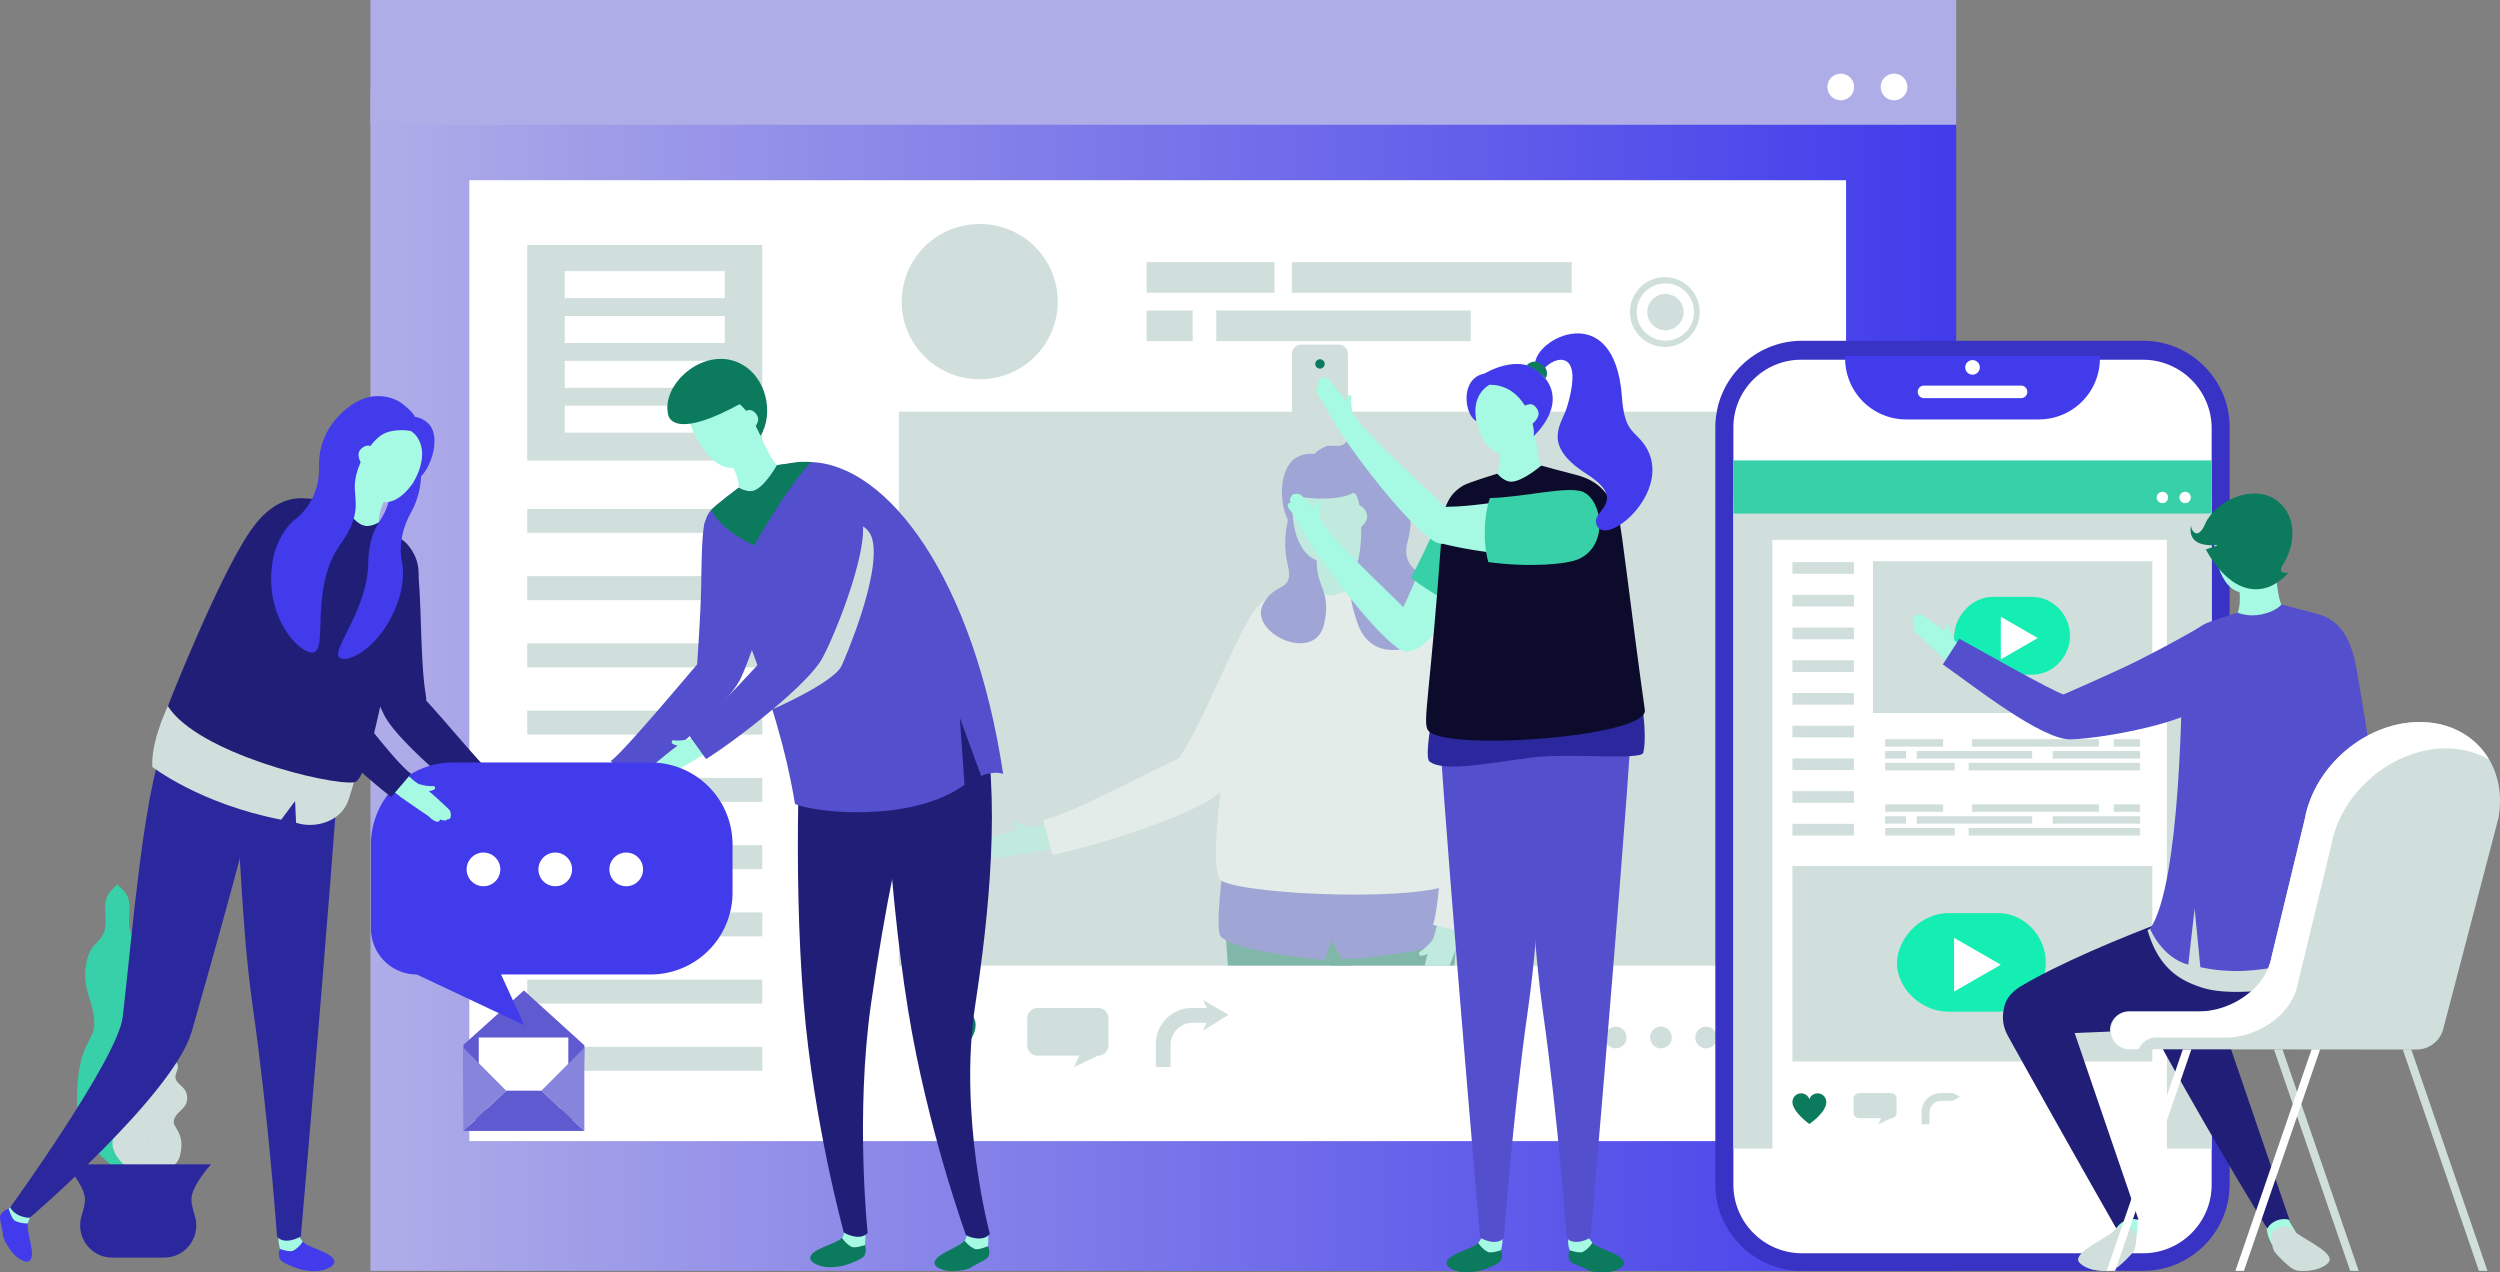
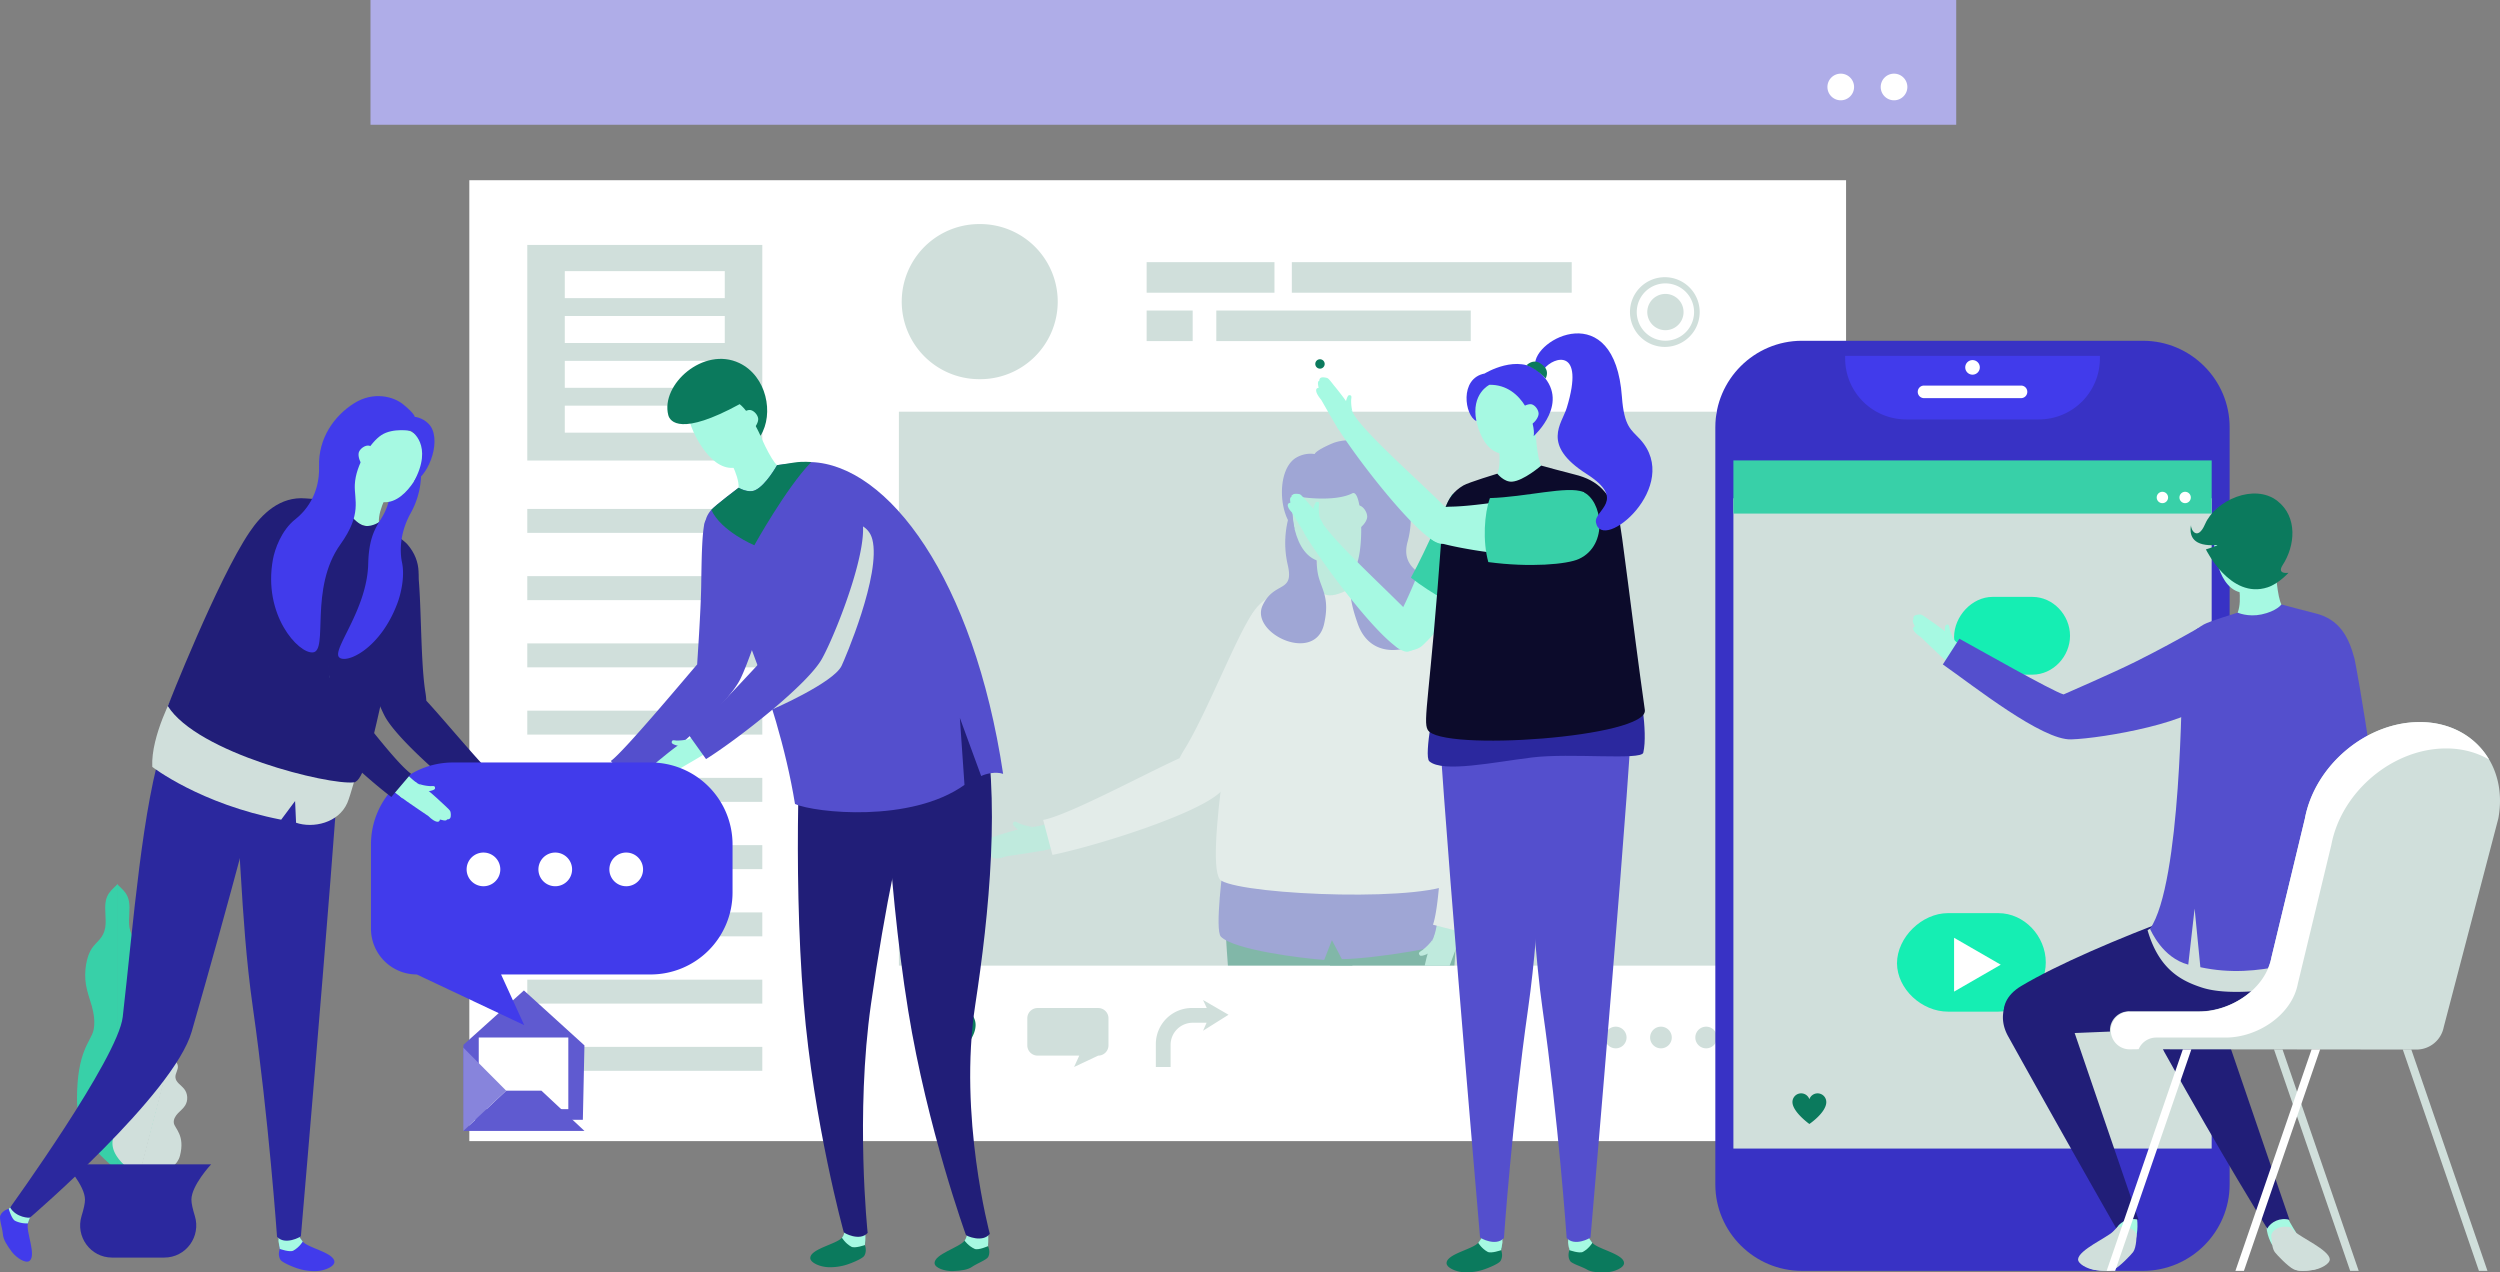
<svg xmlns="http://www.w3.org/2000/svg" xmlns:xlink="http://www.w3.org/1999/xlink" viewBox="0 0 250.422 127.452">
  <rect x="0" y="0" width="250.422" height="127.452" fill="#808080" stroke="none" />
  <g fill="#38d0a8">
    <path d="M10.603 90.221c-.178.84.083 1.838-.065 2.701-.184 1.08-.87 1.39-1.334 2.071-.55.807-.802 2.32-.6 3.609.124.797.396 1.468.6 2.2.202.733.336 1.63.163 2.392-.26 1.148-1.655 2.04-1.655 6.905 0 4.44 3.17 6.168 4.07 7.255V88.558l-.407.395c-.308.298-.64.646-.772 1.268z" />
    <path d="M14.306 100.802c.203-.732.475-1.403.6-2.2.201-1.29-.05-2.802-.6-3.609-.465-.681-1.15-.99-1.335-2.07-.147-.864.113-1.861-.065-2.702-.131-.622-.463-.97-.771-1.268l-.407-.395v28.796c.9-1.087 4.07-2.814 4.07-7.255 0-4.866-1.395-5.757-1.656-6.905-.172-.761-.039-1.659.164-2.392z" />
  </g>
  <g fill="#d0dfdb">
    <path d="M15.907 106.268c-.24.315-.134.792-.35 1.124-.272.416-.874.399-1.333.586a1.474 1.474 0 00-.894 1.392c.016.363.168.704.255 1.057.088.353.1.76-.126 1.044-.342.428-1.595.503-2.13 2.554-.487 1.872 1.95 3.284 2.574 3.936l3.162-12.14-.38.078c-.288.06-.6.135-.778.369z" />
    <path d="M17.571 107.917c-.027-.396.298-.76.243-1.152-.04-.291-.277-.51-.5-.702l-.293-.254-3.162 12.141c.864-.264 3.68-.31 4.167-2.181.534-2.051-.523-2.728-.612-3.268-.06-.359.15-.708.398-.973.248-.265.547-.49.738-.799.308-.5.266-1.192-.1-1.65-.31-.389-.845-.666-.879-1.162z" />
  </g>
  <path d="M6.537 116.627s1.976 2.118 1.976 3.543c0 .381-.136.964-.338 1.614-.643 2.076.884 4.186 3.056 4.186h5.224c2.173 0 3.7-2.11 3.057-4.186-.202-.65-.339-1.233-.339-1.614 0-1.425 1.976-3.543 1.976-3.543H6.537z" fill="#2b289e" />
  <linearGradient id="a" gradientUnits="userSpaceOnUse" x1="37.112" y1="-16323.663" x2="195.95" y2="-16323.663" gradientTransform="matrix(1 0 0 -1 0 -16255.5)">
    <stop offset="0" stop-color="#afade8" />
    <stop offset="1" stop-color="#413beb" />
  </linearGradient>
-   <path fill="url(#a)" d="M37.112 9.025h158.839v118.276H37.112z" />
  <path fill="#afade8" d="M37.112 0h158.839v12.496H37.112z" />
  <path fill="#fff" d="M47.012 18.052h137.906v96.252H47.012z" />
  <g fill="#d0dfdb">
    <path d="M114.857 26.26h12.805v3.061h-12.805zM129.4 26.26h28.037v3.061H129.4zM114.857 31.105h4.612v3.061h-4.612zM121.836 31.105h25.488v3.061h-25.488z" />
  </g>
  <path fill="#d0dfdb" d="M52.816 50.977h23.543v2.4H52.816zM52.816 24.535h23.543v21.593H52.816zM52.816 57.713h23.543v2.4H52.816zM52.816 64.449h23.543v2.4H52.816zM52.816 71.185h23.543v2.4H52.816zM52.816 77.921h23.543v2.4H52.816zM52.816 84.657h23.543v2.4H52.816zM52.816 91.393h23.543v2.4H52.816zM52.816 98.129h23.543v2.4H52.816zM52.816 104.864h23.543v2.4H52.816zM110.005 100.973h-6.071c-.569 0-1.03.46-1.03 1.03v2.707c0 .568.461 1.03 1.03 1.03h4.175l-.52 1.14 2.416-1.14a1.03 1.03 0 001.03-1.03v-2.707c0-.57-.461-1.03-1.03-1.03z" />
  <path d="M189.723 7.379a1.334 1.334 0 100 2.668 1.334 1.334 0 000-2.668zM184.386 7.379a1.334 1.334 0 100 2.668 1.334 1.334 0 000-2.668zM56.575 27.162H72.6v2.702H56.575zM56.575 31.653H72.6v2.702H56.575zM56.575 36.145H72.6v2.701H56.575zM56.575 40.637H72.6v2.702H56.575z" fill="#fff" />
  <path d="M98.094 22.445a7.768 7.768 0 100 15.537 7.769 7.769 0 100-15.537z" fill="#d0dfdb" />
  <g fill="#d0dfdb">
    <path d="M166.823 29.442a1.816 1.816 0 100 3.633 1.816 1.816 0 000-3.633z" />
    <path d="M166.823 27.767a3.492 3.492 0 100 6.983 3.492 3.492 0 000-6.983zm0 6.362a2.87 2.87 0 110-5.742 2.87 2.87 0 010 5.742z" />
  </g>
  <path fill="#d0dfdb" d="M90.042 41.24h81.853v55.486H90.042z" />
  <g opacity=".4">
    <defs>
      <path id="b" transform="rotate(90 130.968 68.983)" opacity=".4" d="M103.225 28.057h55.486v81.853h-55.486z" />
    </defs>
    <clipPath id="c">
      <use xlink:href="#b" overflow="visible" />
    </clipPath>
    <g clip-path="url(#c)">
      <path d="M101.46 82.489c-.093.216.747.814.98.834.573-.12.5-.455 1.054-.49-.486-.04-.99-.186-1.443-.372-.243-.119-.475-.319-.59.028z" fill="#a6f9e2" />
      <path d="M102.202 83.04c-.68.136-2.161.612-2.265.646-.296.114-1.074.302-1.271.455-.126.098-.358.506-.355.702.004.26.28.345.28.345-.062.332.789.325.756.402-.136.32.26.601 1.41.2.07-.023 3.092-.447 4.047-.662-.085-.598-.859-2.331-.89-2.333a12.3 12.3 0 00-1.712.244zM126.032 61.545c-1.64 2.18-4.933 10.347-7.257 13.955-2.85 4.425 1.254 4.833 2.55 3.772 3.413-2.795 11.446-12.086 10.18-14.005-.548-.832-5.175-4.117-5.473-3.722z" fill="#a6f9e2" />
      <path d="M119.903 76.003c-.21 0-.402.03-.554.081-2.798.939-12.546 6.21-15.616 6.725.373.942.62 1.751.687 2.392 5.033-.946 17.296-4.717 17.499-6.753.187-1.865-1.09-2.445-2.016-2.445z" fill="#a6f9e2" />
      <path d="M126.1 61.057a.7.7 0 00-.563.28c-.819 1.12-2 3.695-3.252 6.42-1.258 2.739-2.558 5.571-3.646 7.314a9.355 9.355 0 00-.488.88c-1.128.512-2.623 1.253-4.2 2.034-3.444 1.708-7.73 3.831-9.46 4.147l.93 3.502c4.303-.874 14.151-3.96 16.692-6.178 2.668-2.264 11.506-12.036 9.792-14.554-.575-.843-4.793-3.86-5.804-3.845z" fill="#fff" />
      <path d="M135.512 114.55c-.12 1.655 3.12 38.383 3.12 38.383.024.072 1.424.215 2.307-.509 0 0 2.01-35.992 2.073-36.71-.593.585-6.553-.435-7.5-1.165z" fill="#a6f9e2" />
      <path d="M141.435 152.372c-.336-.4-.749-1.018-.749-1.018l-1.925 1.07s-.156.212-.056.82c0 0-.277.684.075 1.274.201.34 1.401.669 2.032 1.041.506.298 1.335.352 2.28.314.946-.038 2.105-.533 2.105-1.084 0-1.092-3.112-1.648-3.762-2.417z" fill="#544fcd" />
      <path d="M138.563 152.223s.042.413.142 1.021c0 0 1.2.427 1.612.2.729-.401 1.118-1.072 1.118-1.072-.488-.615-.687-1.133-.687-1.133l-2.185.984z" fill="#a6f9e2" />
      <path d="M133.219 89.507v12.099c.903.712.661 11.54 2.29 22.955 1.888 13.225 2.87 27.24 2.87 27.24.942 1.038 2.813.02 2.838-.082 0 0 5.247-60.8 4.903-63.268-1.537.674-8.266 1.36-12.901 1.056z" fill="#0b7a5d" />
      <path d="M125.673 115.714c.063.718 2.073 36.71 2.073 36.71.883.724 2.284.58 2.308.51 0 0 3.24-36.73 3.12-38.385-.948.73-6.907 1.75-7.5 1.165z" fill="#a6f9e2" />
      <path d="M129.924 152.424l-1.925-1.07s-.412.619-.75 1.018c-.648.769-3.76 1.325-3.76 2.417 0 .551 1.159 1.046 2.104 1.084a6.488 6.488 0 002.28-.314c.557-.182 1.831-.701 2.033-1.04.352-.591.074-1.275.074-1.275.1-.608-.056-.82-.056-.82z" fill="#544fcd" />
      <path d="M127.25 152.372s.39.67 1.118 1.072c.412.227 1.612-.2 1.612-.2.1-.608.143-1.021.143-1.021l-2.186-.984s-.198.518-.687 1.133z" fill="#a6f9e2" />
      <path d="M122.565 88.451c-.344 2.467 4.903 63.268 4.903 63.268.026.102 1.897 1.12 2.838.083 0 0 .982-14.016 2.87-27.24 1.63-11.417 1.387-22.244 2.29-22.956v-12.1c-4.635.305-11.364-.381-12.9-1.055z" fill="#0b7a5d" />
      <path d="M122.549 86.535s-.9 6.626-.25 7.291c1.303 1.33 8.215 2.185 10.346 2.327l.771-1.985.997 1.905c2.96 0 11.374-1.303 11.597-2.12.251-.926.126-7.418.126-7.418H122.55z" fill="#544fcd" />
      <path d="M136.589 52.397c-.34.214-3.808 1.823-4.75 1.61-.01.265.429 3.102-.296 4.558.165 1.416 4.032 1.705 5.27-.582-.396-.707-.505-4.313-.224-5.586z" fill="#a6f9e2" />
      <path d="M140.66 59.31c-.971-.308-3.848-1.327-3.848-1.327s-2.21 1.655-3.593 1.655c-.95 0-1.676-1.073-1.676-1.073s-3.469.786-4.112 1.1c-2.493 1.215-2.67 3.563-2.983 5.492-.329 1.963-4.029 21.974-2.11 23.063 2.617 1.486 21.182 2.193 23.592 0 3.188-2.901-1.603-22.077-1.61-23.047-.015-2.594-.745-4.936-3.66-5.862z" fill="#fff" />
      <path d="M142.489 95.168c-.223.153-.51.257-.265.528.142.187 1.075-.251 1.207-.445.176-.558-.152-.659.089-1.16-.273.405-.647.773-1.031 1.077z" fill="#a6f9e2" />
      <path d="M143.693 93.708c-.24.5-.45 1.052-.626 1.611-.214.66-.525 2.185-.547 2.292-.045.313-.262 1.084-.225 1.33.023.159.265.56.438.654.229.124.437-.075.437-.075.26.217.67-.528.722-.462.211.274.65.068.866-1.131.013-.073 1.124-2.915 1.405-3.853-.563-.219-2.454-.393-2.47-.366zM141.933 61.066c-.994.071-6.125 2.495-5.926 2.948 1.096 2.499 6.602 9.37 8.608 13.164 2.461 4.654 4.829 1.275 4.539-.375-.765-4.344-4.928-15.9-7.22-15.737z" fill="#a6f9e2" />
      <path d="M148.726 75.882c-1.535-1.077-2.665-.248-3.119.56-.103.182-.17.364-.201.522-.553 2.899-.733 13.98-1.79 16.908 1.004.137 1.83.318 2.423.573 1.64-4.85 4.362-17.389 2.687-18.563z" fill="#a6f9e2" />
      <path d="M141.952 60.287c-1.016.088-5.713 2.288-6.196 3.176a.698.698 0 00-.032.628c.576 1.263 7.607 10.941 8.593 12.743.17.311.345.593.529.856-.108 1.235-.195 2.9-.286 4.66-.2 3.837-.448 8.615-1.02 10.278l3.508.904c1.346-4.18 3.481-14.276 2.794-17.577-.666-3.436-4.855-15.928-7.89-15.668z" fill="#fff" />
      <path d="M132.506 52.496c-.03-.046-2.375-2.601-3.221-1.322a9.737 9.737 0 00-.293 5.413c.667 2.857-1.34 1.578-2.511 4.045-1.321 2.784 5.23 5.906 6.148 1.887.639-2.796-.359-3.563-.634-5.137-.283-1.619.05-3.62.511-4.886z" fill="#544fcd" />
      <path d="M133.164 47.192c-1.744-.247-3.21.359-3.718 1.986-.182.583-.314 5.952 2.483 6.97 1.183.43 3.652-1.467 3.85-2.867 0 0 .49-1.954.492-1.973.247-1.858-1.234-3.852-3.107-4.116z" fill="#a6f9e2" />
      <path d="M140.992 54.286a9.009 9.009 0 00-1.937-8.376c-1.827-2.035-4.298-2.057-5.646-1.475-1.688.728-1.719 1.048-1.719 1.048s-.865-.19-1.804.333c-2.03 1.13-1.837 5.745-.213 7.158-.27-1.193-.285-3.4-.285-3.4.602.265 4.318.743 6.067-.158.87-.448 1.174 4.215.613 6.561-.429 1.792-1.56 2.307-.06 6.515 2.156 6.046 11.445.24 8.614-3.559-.783-1.05-4.514-1.444-3.63-4.647z" fill="#544fcd" />
      <path d="M136.034 50.61a1.61 1.61 0 00-.802.214c.133.65.487 1.695.662 2.211.46-.11 1.04-.793 1.056-1.254.015-.487-.428-1.155-.916-1.17z" fill="#a6f9e2" />
    </g>
  </g>
  <path d="M96.073 101.02c-.723 0-1.33.468-1.554 1.114a1.647 1.647 0 00-3.205.538c0 1.861 3.205 4.16 3.205 4.16s3.205-2.17 3.205-4.16c0-.912-.74-1.652-1.651-1.652z" fill="#0b7a5d" />
  <path d="M120.88 100.97h-1.487a3.614 3.614 0 00-3.614 3.613v2.3h1.479v-2.218c0-1.225.992-2.217 2.217-2.217h1.387l-.354.8 2.553-1.601-2.553-1.478.372.8zM170.904 102.841a1.085 1.085 0 100 2.17 1.085 1.085 0 000-2.17zM166.375 102.841a1.085 1.085 0 100 2.17 1.085 1.085 0 000-2.17zM161.845 102.841a1.085 1.085 0 100 2.17 1.085 1.085 0 000-2.17z" fill="#d0dfdb" />
  <g>
    <path d="M214.667 34.135h-34.172c-4.77 0-8.672 3.896-8.672 8.659v75.847c0 4.763 3.903 8.66 8.672 8.66h34.173c4.77 0 8.672-3.897 8.672-8.66V42.795c0-4.763-3.903-8.66-8.673-8.66z" fill-rule="evenodd" clip-rule="evenodd" fill="#3832c5" />
-     <path d="M214.667 36.034h-34.265c-3.723 0-6.77 3.042-6.77 6.76v75.892c0 3.77 3.089 6.853 6.863 6.853h34.173c3.78 0 6.871-3.087 6.871-6.861V42.896c0-3.774-3.092-6.862-6.872-6.862z" fill-rule="evenodd" clip-rule="evenodd" fill="#fff" />
    <path d="M184.827 35.905a6.113 6.113 0 006.117 6.109h13.284a6.113 6.113 0 006.117-6.109v-.257h-25.518v.257z" fill-rule="evenodd" clip-rule="evenodd" fill="#413beb" />
    <path d="M202.448 38.622h-9.723a.623.623 0 00-.625.623v.013c0 .344.28.623.625.623h9.723a.624.624 0 00.624-.623v-.013a.623.623 0 00-.624-.623zM197.587 36.07a.73.73 0 10-.002 1.46.73.73 0 00.002-1.46z" fill-rule="evenodd" clip-rule="evenodd" fill="#fff" />
    <path fill="#d0dfdb" d="M173.633 49.913h47.907v65.137h-47.907z" />
    <path fill="#38d0a8" d="M173.633 46.119h47.907v5.325h-47.907z" />
-     <path fill="#fff" d="M177.536 54.077h39.523v61.279h-39.523z" />
    <path fill="#d0dfdb" d="M187.611 56.213h27.985v15.208h-27.985z" />
    <g fill="#d0dfdb">
      <path d="M188.835 80.566h5.806v.751h-5.806zM197.531 80.566h12.714v.751h-12.714zM211.73 80.566h2.642v.751h-2.642zM205.621 81.755h8.751v.751h-8.751zM188.835 81.755h2.091v.751h-2.091zM191.999 81.755h11.558v.751h-11.558zM188.835 82.943h6.962v.751h-6.962zM197.2 82.943h17.172v.751H197.2z" />
    </g>
    <g fill="#d0dfdb">
      <path d="M188.835 74.042h5.806v.751h-5.806zM197.531 74.042h12.714v.751h-12.714zM211.73 74.042h2.642v.751h-2.642zM205.621 75.23h8.751v.751h-8.751zM188.835 75.23h2.091v.751h-2.091zM191.999 75.23h11.558v.751h-11.558zM188.835 76.419h6.962v.751h-6.962zM197.2 76.419h17.172v.751H197.2z" />
    </g>
    <path fill="#d0dfdb" d="M179.548 56.309h6.157v1.167h-6.157zM179.548 59.586h6.157v1.167h-6.157zM179.548 62.863h6.157v1.168h-6.157zM179.548 66.141h6.157v1.167h-6.157zM179.548 69.418h6.157v1.167h-6.157zM179.548 72.695h6.157v1.167h-6.157zM179.548 75.972h6.157v1.167h-6.157zM179.548 79.25h6.157v1.167h-6.157zM179.548 82.527h6.157v1.167h-6.157z" />
    <path d="M218.882 49.263a.569.569 0 100 1.138.569.569 0 000-1.138zM216.605 49.263a.569.569 0 100 1.138.569.569 0 000-1.138z" fill="#fff" />
    <path d="M203.585 59.79h-3.994c-2.066 0-3.84 1.943-3.852 4.005.011 2.06 1.786 3.785 3.852 3.785h3.994c2.072 0 3.767-1.826 3.767-3.895 0-2.07-1.695-3.895-3.767-3.895z" fill="#15eeb3" />
    <path d="M195.738 63.815l.001-.02-.001-.02v.04z" fill="#0b7a5d" />
-     <path fill="#fff" d="M200.418 66.047l3.703-2.135-3.703-2.135z" />
    <path fill="#d0dfdb" d="M179.548 86.739h36.048v19.589h-36.048z" />
    <g>
      <path d="M200.167 91.468h-5.043c-2.607 0-5.089 2.414-5.105 5.017.016 2.6 2.498 4.85 5.105 4.85h5.043c2.616 0 4.756-2.321 4.756-4.934 0-2.612-2.14-4.933-4.756-4.933z" fill="#15eeb3" />
      <path d="M190.017 96.51l.002-.025-.002-.025v.05z" fill="#0b7a5d" />
      <path fill="#fff" d="M195.738 99.328l4.675-2.695-4.675-2.696z" />
    </g>
    <g>
      <path d="M189.432 109.494h-3.21c-.301 0-.545.244-.545.544v1.43c0 .3.244.544.545.544h2.207l-.275.602 1.278-.602c.301 0 .545-.244.545-.544v-1.43c0-.3-.244-.544-.545-.544z" fill="#d0dfdb" />
      <path d="M182.064 109.52a.87.87 0 00-.821.588.871.871 0 00-1.695.284c0 .983 1.695 2.197 1.695 2.197s1.695-1.146 1.695-2.197a.873.873 0 00-.874-.872z" fill="#0b7a5d" />
      <path d="M194.397 109.493a1.91 1.91 0 00-1.911 1.908v1.215h.781v-1.171c0-.647.525-1.172 1.173-1.172h1.173l.724-.423-.724-.357h-1.216z" fill="#d0dfdb" />
    </g>
    <g>
      <path d="M230.629 88.008c-3.363.165-21.011 6.47-28.18 10.769-3.05 1.829-1.781 5.09 1.573 4.887 9.703-.587 22.547-.226 28.254-4.308 9.073-6.49.147-11.435-1.647-11.348z" fill="#211e78" />
      <path d="M212.115 121.936l-.071 1.541c.677.683 1.864.685 1.89.627 0 0 .284-.856.13-2.057-.122.01-1.072-.92-1.95-.111z" fill="#a6f9e2" />
      <path d="M201.152 103.803a2006.589 2006.589 0 0010.838 19.257c.368-.675 1.308-1.136 2.228-.872 0 0-3.384-9.867-6.795-19.864-2.25-6.591-8.65-2.804-6.271 1.479z" fill="#211e78" />
      <path d="M212.07 122.928s-.12.157-.438.462c-.61.587-3.376 1.815-3.472 2.729-.048.461.881.977 1.67 1.09.79.114 1.489.142 1.94-.063.56-.257 1.703-1.46 1.902-1.727.347-.464.348-1.75.348-1.75-.46-1.092-1.95-.74-1.95-.74z" fill="#d0dfdb" />
      <path d="M212.01 124.085c-.796.554-3.36 1.453-3.44 2.223-.041.388.74.822 1.405.918.665.096 1.254.12 1.633-.054.473-.216 1.438-1.227 1.602-1.454.9-1.244-.428-2.17-1.2-1.633z" fill="#d0dfdb" />
      <path d="M227.048 122.382c-.153 1.201.559 2.33.559 2.33.026.056 1.723-.552 2.4-1.235 0 0-.52-.803-.895-1.55-.877-.807-1.941.465-2.064.455z" fill="#a6f9e2" />
      <path d="M216.79 105.36c5.831 10.499 10.318 17.7 10.318 17.7.368-.675 1.309-1.136 2.228-.872 0 0-2.864-8.31-6.274-18.306-2.25-6.592-8.65-2.804-6.272 1.479z" fill="#211e78" />
      <path d="M229.899 123.39c-.317-.305-.437-.462-.437-.462s-1.491-.351-1.95.741c0 0 .001 1.286.348 1.75.199.266 1.341 1.47 1.902 1.727.45.205 1.15.177 1.94.064.789-.114 1.717-.63 1.669-1.091-.095-.914-2.86-2.142-3.472-2.729z" fill="#d0dfdb" />
      <path d="M229.522 124.085c-.773-.538-2.1.39-1.2 1.633.163.227 1.129 1.238 1.601 1.454.38.174.969.15 1.633.054.665-.096 1.447-.53 1.406-.918-.08-.77-2.645-1.67-3.44-2.223zM236.036 87.697c-3.885.49-7.75 1.035-11.673 1.12-2.428.053-4.734-.205-6.89-.803.01 3.63-.729 4.183-2.354 5.163 1.15 3.986 3.45 5.096 5.444 5.746 5.25 1.713 18.384-2.212 18.757-2.24-.017-2.884-.278-6.129-.656-9.37a46.94 46.94 0 01-2.628.384z" fill="#d0dfdb" />
      <path d="M227.995 55.871c-.272.2-3.086 1.771-3.89 1.651.006.224.555 2.577.038 3.845.228 1.178 3.497 1.176 4.392-.821-.376-.568-.697-3.589-.54-4.675z" fill="#a6f9e2" />
      <path d="M225.026 51.972c-1.482-.097-2.915.25-3.239 1.648-.116.502.113 5.016 2.528 5.694 1.02.286 2.976-1.462 3.054-2.65l.107-1.634c.103-1.573-.859-2.954-2.45-3.058z" fill="#a6f9e2" />
      <path d="M231.853 61.417c-.836-.197-3.318-.871-3.318-.871s-.487.679-1.998 1c-1.357.29-2.394-.179-2.394-.179s-2.866.878-3.386 1.182c-2.02 1.178-2.03 2.027-2.161 4.799-.061 1.291-.09 21.137-3.23 25.7.105.184 1.238 2.893 3.83 3.578l.636-5.614.577 5.872c6.076 1.302 10.731-1.098 15.613-1.843l.468-7.367 1.405 7.103c.471-.06.899-.105 1.272-.133-.065-11.253-3.184-28.16-3.322-28.672-.582-2.17-1.483-3.96-3.992-4.555z" fill="#544fcd" />
      <path d="M228.129 50.183c-2.317-1.813-6.225-.056-7.249 2.316-.764 1.77-1.477.54-1.404.072-.23 1.176.268 2.194 2.544 2.023.478-.036-1.058.438-1.058.438s2.431 5.033 6.185 3.8c1.116-.367 2.088-1.456 2.088-1.456s-1.217.202-.576-.788c1.245-1.922 1.515-4.803-.53-6.405z" fill="#0b7a5d" />
      <path d="M194.958 62.583c-.193.048-.163.916-.057 1.081.375.322.561.102.869.454a4.166 4.166 0 01-.491-1.154c-.045-.224-.03-.48-.321-.38z" fill="#a6f9e2" />
      <path d="M194.97 63.36c-.44-.384-1.518-1.13-1.594-1.182-.228-.14-.753-.563-.956-.617-.13-.034-.522.02-.652.122-.172.135-.087.363-.087.363-.254.129.187.694.118.711-.283.073-.27.481.589 1.046.051.034 1.883 1.837 2.517 2.365.356-.362 1.12-1.767 1.104-1.788a10.332 10.332 0 00-1.04-1.02z" fill="#a6f9e2" />
      <path d="M208.173 70.64a1.505 1.505 0 00-.41-.234c-2.346-.824-9.824-5.01-12.132-6.256-.24.818-.495 1.483-.782 1.944 3.836 1.974 12.208 8.457 13.398 7.21 1.09-1.14.542-2.186-.074-2.665z" fill="#a6f9e2" />
      <path d="M219.74 64.211c-2.221.598-8.641 4.317-12.056 5.51-4.188 1.463-1.67 3.858-.259 3.824 3.717-.09 13.872-2.102 14.025-4.03.066-.837-1.308-5.412-1.71-5.304z" fill="#a6f9e2" />
      <path d="M220.208 62.914c-2.046 1.155-3.954 2.202-6.273 3.36-2.333 1.166-6.98 3.167-7.228 3.286-1.039-.267-9.103-4.858-10.44-5.58l-1.656 2.575c3.036 2.119 9.958 7.628 12.863 7.508 3.033-.082 12.924-1.77 13.944-4.196 1.696-4.031-1.047-7.045-1.21-6.953z" fill="#544fcd" />
    </g>
    <g>
      <path fill="#d0dfdb" d="M240.681 105.12l7.63 22.18h.855l-7.63-22.18zM227.783 105.12l7.63 22.18h.855l-7.63-22.18z" />
      <path d="M242.378 72.328c-5.35 0-10.5 4.331-11.502 9.675l-3.35 13.89c-.589 3.139-4.035 5.415-7.234 5.415h-6.966a1.899 1.899 0 10-.002 3.795l28.73.03a2.779 2.779 0 002.732-2.251l5.465-20.88c1.003-5.343-2.522-9.674-7.873-9.674z" fill="#d0dfdb" />
      <path d="M242.378 72.328c-5.35 0-10.5 4.331-11.502 9.674l-3.35 13.903c-.589 3.14-4.035 5.43-7.234 5.43h-6.966a1.888 1.888 0 10-.002 3.776l.902-.013a1.912 1.912 0 011.748-1.167h6.966c3.2 0 6.645-2.265 7.234-5.405l3.35-13.885c1.002-5.342 6.151-9.671 11.502-9.671 1.63 0 3.087.407 4.302 1.117-1.343-2.283-3.832-3.76-6.95-3.76zM211.02 127.3h.854l7.63-22.18h-.855zM223.918 127.3h.854l7.63-22.18h-.854z" fill="#fff" />
    </g>
  </g>
  <g>
    <path d="M86.59 124.024l-1.623-.902s-.347.522-.631.858c-.547.648-3.17 1.118-3.17 2.038 0 .464.977.882 1.773.913a5.457 5.457 0 001.922-.265c.47-.153 1.543-.59 1.713-.877.297-.497.063-1.074.063-1.074.084-.513-.047-.691-.047-.691z" fill="#0b7a5d" />
    <path d="M84.5 123.07s.248.392-.164.91c0 0 .328.566.943.904.347.19 1.358-.169 1.358-.169.085-.513.04-1.255.04-1.255l-2.178-.39z" fill="#a6f9e2" />
    <path d="M80.387 70.101c-.156 1.118-1.031 16.436.117 30.369.989 11.993 4.015 22.96 4.015 22.96.022.086 1.6.944 2.393.07 0 0-1.253-11.814.339-22.962 1.373-9.622 3.249-18.748 4.01-19.349V70.991c-3.907.257-9.578-.322-10.874-.89z" fill="#211e78" />
    <path d="M59.625 77.208c.004.198.858.361 1.044.294.396-.294.223-.525.635-.747-.386.14-.824.207-1.236.224-.229-.006-.476-.077-.443.229z" fill="#a6f9e2" />
    <path d="M61.612 76.58c-.411.222-.828.494-1.225.788-.472.345-1.44 1.23-1.508 1.293-.186.19-.715.61-.813.796-.062.12-.096.513-.025.662.095.198.336.166.336.166.07.276.718-.03.72.042.01.292.411.37 1.152-.343.044-.042 2.21-1.43 2.866-1.931-.275-.428-1.478-1.484-1.503-1.473z" fill="#a6f9e2" />
    <path d="M71.469 65.75a1.52 1.52 0 00-.396.257c-1.813 1.704-7.424 9.172-9.594 10.646.616.59 1.09 1.124 1.368 1.59 3.521-2.495 11.587-9.699 11.026-11.33-.513-1.494-1.694-1.488-2.404-1.162z" fill="#a6f9e2" />
    <path d="M76.578 53.445c-.713-.444-5.413-1.333-5.502-.925-.49 2.247-.138 9.66-.648 13.242-.626 4.393 2.661 3.261 3.28 1.993 1.63-3.343 4.514-13.286 2.87-14.31z" fill="#a6f9e2" />
    <path d="M76.853 53.003c-.749-.465-5.142-1.378-5.937-1.012a.605.605 0 00-.349.418c-.255 1.173-.29 3.623-.327 6.215-.038 2.608-.396 7.657-.405 7.931-.715.8-7.39 8.813-8.649 9.668l1.961 2.445c3.1-2.198 9.815-8.085 11.044-10.718 1.323-2.731 4.898-13.553 2.662-14.947z" fill="#544fcd" />
    <path d="M98.868 124.139l-1.688-.772s-.305.547-.562.904c-.495.69-3.073 1.363-3.001 2.28.036.463 1.043.803 1.84.772.797-.031 1.49-.13 1.895-.415.506-.354 1.492-.71 1.64-1.008.256-.52-.022-1.076-.022-1.076.044-.518-.102-.685-.102-.685z" fill="#0b7a5d" />
    <path d="M96.834 123.297s.154.425-.216.974c0 0 .372.538 1.01.827.362.164 1.342-.274 1.342-.274.044-.518.019-1.293.019-1.293l-2.155-.234z" fill="#a6f9e2" />
    <path d="M98.339 71.03c-3.875.562-8.544.302-9.88-.162-.068 1.13.274 16.55 2.516 30.382 1.918 11.833 5.783 22.459 5.783 22.459.028.084 1.668.815 2.39-.119 0 0-3.167-11.787-1.461-22.917 1.37-8.938 2.62-20.973.652-29.642z" fill="#211e78" />
    <path d="M75.743 42.373c-.188.28-2.3 2.715-3.098 2.876.083.207 1.4 2.238 1.344 3.608.615 1.032 3.689-.08 3.852-2.265-.548-.407-1.876-3.143-2.098-4.22z" fill="#a6f9e2" />
    <path d="M74.969 41.757c-.438-1.518-1.812-2.491-3.345-2.049-1.426.412-2.656 1.226-2.485 2.653.061.51 1.811 4.686 4.313 4.503 1.058-.076 2.303-2.387 1.972-3.531l-.455-1.576z" fill="#a6f9e2" />
    <path d="M81.258 46.286c-.859-.03-3.417.306-3.417.306s-1.13 2.036-2.193 2.512c-.73.328-1.66-.247-1.66-.247s-2.396 1.8-2.782 2.264c-1.5 1.795.032 4.05.818 6.142.456 1.212 5.769 11.937 7.611 23.276 2.016.877 11.626 1.917 16.977-1.918l-.465-6.713 2.137 5.828c.423-.215 1.417-.48 2.197-.22-2.947-19.596-11.547-30.954-19.223-31.23z" fill="#544fcd" />
    <path d="M82.862 53.96c1.55 5.027-5.434 17.07-5.434 17.07s6.032-2.627 6.867-4.322c.294-.595 3.992-9.19 3.084-12.685-.698-2.684-5.017-1.684-4.517-.062z" fill="#d0dfdb" />
    <path d="M79.556 46.333c-.408.06-1.716.26-1.716.26s-1.13 2.035-2.192 2.511c-.73.328-1.66-.247-1.66-.247s-2.24 1.684-2.734 2.212c.962 2.147 4.305 3.551 4.305 3.551s3.184-5.745 5.7-8.334c0 0-.805-.088-1.703.047zM74.06 36.367c-3.586-1.709-7.904 2.159-7.12 5.212.172.675 1.285 2.106 7.151-1.096 1.078.856 2.088 3.17 2.088 3.17 1.371-2.207.622-5.979-2.12-7.286z" fill="#0b7a5d" />
    <path d="M75.014 41.071a1.354 1.354 0 00-.636.293c.204.52.65 1.337.869 1.741.366-.158.75-.809.696-1.193-.057-.408-.522-.898-.93-.84zM67.288 74.382c-.007.198.837.409 1.026.352.412-.27.252-.511.675-.71-.393.12-.833.16-1.246.154-.228-.018-.47-.103-.455.204z" fill="#a6f9e2" />
    <path d="M69.307 73.866a10.4 10.4 0 00-1.268.72c-.49.316-1.506 1.146-1.577 1.205-.197.18-.75.568-.857.749-.069.115-.125.507-.062.66.084.203.326.184.326.184.054.28.72.012.717.083-.008.292.39.39 1.169-.278.047-.04 2.287-1.304 2.97-1.767-.251-.444-1.393-1.565-1.418-1.556z" fill="#a6f9e2" />
    <path d="M85.848 51.183c-.722-.507-5.057-1.664-5.87-1.344a.603.603 0 00-.372.398c-.321 1.157-.494 3.601-.676 6.188-.185 2.601-.374 5.291-.724 7.034-.06.3-.102.584-.127.861-.758.758-1.742 1.813-2.781 2.926-2.268 2.432-5.091 5.458-6.396 6.24l1.821 2.552c3.217-2.019 10.25-7.518 11.632-10.087 1.47-2.646 5.648-13.251 3.493-14.768z" fill="#544fcd" />
  </g>
  <g>
    <path d="M53.105 80.493a4.188 4.188 0 01-1.243-.181c.419.207.253.444.66.725.187.06 1.035-.132 1.033-.33.022-.307-.223-.228-.45-.214z" fill="#a6f9e2" />
    <path d="M54.35 82.133c-.07-.06-1.067-.912-1.551-1.24a10.42 10.42 0 00-1.252-.746c-.024-.01-1.19 1.086-1.451 1.523.672.478 2.884 1.791 2.93 1.833.765.686 1.164.595 1.163.303-.001-.07.658.212.719-.067 0 0 .241.025.33-.176.066-.152.018-.545-.048-.662-.104-.183-.647-.583-.84-.768zM41.268 56.424c-.103-.404-4.77.644-5.468 1.112-1.608 1.08 1.614 10.92 3.356 14.204.663 1.246 3.987 2.265 3.212-2.103-.633-3.563-.534-10.984-1.1-13.213z" fill="#a6f9e2" />
    <path d="M41.731 69.904a1.498 1.498 0 00-.404-.243c-.72-.302-1.902-.267-2.363 1.244-.505 1.649 7.802 8.573 11.406 10.947.262-.476.717-1.025 1.313-1.636-2.22-1.4-8.082-8.672-9.952-10.312z" fill="#a6f9e2" />
    <path d="M45.31 73.14c-.973-1.122-1.894-2.185-2.605-2.95a7.856 7.856 0 00-.093-.843c-.278-1.709-.366-4.334-.453-6.874-.086-2.525-.167-4.912-.438-6.05a.59.59 0 00-.347-.401c-.782-.34-5.044.632-5.765 1.1-2.152 1.4 1.538 11.875 2.876 14.504 1.253 2.55 7.905 8.157 10.966 10.237l1.864-2.42c-1.242-.808-3.883-3.855-6.006-6.304z" fill="#211e78" />
    <path fill="#5f5ad0" d="M46.418 104.663l.053 7.508h11.913l.159-7.456-6.063-5.504z" />
    <path fill="#fff" d="M47.956 103.926h8.972v7.176h-8.972z" />
    <path d="M65.167 76.377H45.37a8.211 8.211 0 00-8.21 8.21v8.436a4.588 4.588 0 004.587 4.588l10.766 5.08-2.32-5.08h14.974a8.211 8.211 0 008.211-8.21v-4.813a8.211 8.211 0 00-8.21-8.211z" fill="#413beb" />
    <path d="M62.768 85.4a1.687 1.687 0 100 3.373 1.687 1.687 0 000-3.373zM55.619 85.4a1.686 1.686 0 100 3.373 1.686 1.686 0 000-3.373zM48.47 85.4a1.687 1.687 0 10-.001 3.373 1.687 1.687 0 000-3.373z" fill="#fff" />
    <path fill="#5f5ad0" d="M50.704 109.252l-4.286 4.03h12.125l-4.309-4.03z" />
-     <path fill="#8784dc" d="M58.534 113.28v-8.338l-4.308 4.31zM46.412 113.28l4.292-4.028-4.292-4.31z" />
+     <path fill="#8784dc" d="M58.534 113.28v-8.338zM46.412 113.28l4.292-4.028-4.292-4.31z" />
    <path d="M2.797 122.546c.113-.425.341-1.008.341-1.008l-1.667-.814s-.222-.007-.594.355c0 0-.607.139-.845.667-.138.304.214 1.291.26 1.907.039.493.402 1.092.884 1.727.482.636 1.383 1.198 1.764.932.754-.526-.362-2.946-.143-3.766z" fill="#413beb" />
    <path d="M.877 121.08s.284 1.035.64 1.21c.628.31 1.28.256 1.28.256a4.03 4.03 0 01.45-1.02l-1.733-1.038s-.265.229-.637.592z" fill="#a6f9e2" />
    <path d="M16.457 74.069c-2.208 6.547-3.092 18.453-4.163 27.798-.475 4.141-11.28 19.084-11.28 19.084.592 1.02 1.967 1.08 2.006 1 0 0 14.376-12.332 16.184-18.621 3.778-13.142 7.39-26.787 7.47-27.883-1.387.284-6.45-.31-10.217-1.378z" fill="#2b289e" />
    <path d="M25.332 92.488c-.1 1.396 2.63 32.354 2.63 32.354.02.06 1.2.182 1.945-.428 0 0 1.694-30.338 1.747-30.944-.5.493-5.523-.367-6.322-.982z" fill="#a6f9e2" />
    <path d="M30.325 124.369a11.69 11.69 0 01-.631-.858l-1.623.902s-.131.178-.047.691c0 0-.234.577.062 1.074.17.287 1.244.724 1.714.877.47.155 1.125.297 1.922.265.797-.031 1.774-.449 1.774-.913 0-.92-2.624-1.39-3.17-2.038z" fill="#413beb" />
    <path d="M27.904 124.243s.035.348.12.861c0 0 1.011.36 1.359.169.614-.338.942-.904.942-.904-.412-.518-.579-.954-.579-.954l-1.842.828z" fill="#a6f9e2" />
    <path d="M23.4 71.38v10.199c.761.6.557 9.726 1.93 19.348 1.591 11.148 2.42 22.961 2.42 22.961.793.875 2.37.017 2.392-.07 0 0 4.422-51.248 4.132-53.328-1.296.568-6.967 1.147-10.874.89z" fill="#2b289e" />
    <path d="M15.254 76.817s4.783 3.718 12.912 5.29l1.393-1.87.098 2.176c1.703.583 4.249.027 5.131-1.98.316-.717 1.02-3.364 1.02-3.364l-18.34-7.68s-2.374 4.297-2.214 7.428z" fill="#d0dfdb" />
    <path d="M36.038 45.875c-.196 1.081-1.455 3.85-1.992 4.27.218 2.181 3.319 3.215 3.907 2.168-.09-1.368 1.176-3.431 1.253-3.64-.801-.14-2.974-2.522-3.168-2.798z" fill="#a6f9e2" />
    <path d="M37.953 52.313s-.914.598-1.652.29c-1.075-.45-2.255-2.458-2.255-2.458s-2.568-.144-3.424-.22c-2.568-.228-4.393 1.555-5.618 3.366-3.207 4.74-8.193 17.435-8.193 17.435 2.969 4.714 16.127 7.944 18.646 7.64 1.846-.222 3.164-13.551 5.867-18.618.776-1.453 1.011-3.484-.532-5.241-.398-.453-2.839-2.194-2.839-2.194z" fill="#211e78" />
    <g>
      <path d="M43.134 78.746a4.174 4.174 0 01-1.233-.241c.41.227.232.456.625.756.184.07 1.04-.082 1.047-.28.037-.306-.21-.238-.439-.235z" fill="#a6f9e2" />
      <path d="M44.299 80.444c-.067-.063-1.022-.963-1.49-1.313-.392-.3-.806-.578-1.214-.806-.024-.011-1.242 1.027-1.523 1.452.648.51 2.795 1.928 2.839 1.971.73.722 1.133.651 1.146.359.003-.071.648.243.722-.032 0 0 .24.036.337-.16.074-.15.045-.543-.016-.663-.094-.189-.618-.614-.801-.808zM32.47 54.135c-.083-.409-4.795.414-5.515.847-1.658 1.001 1.086 10.984 2.669 14.348.601 1.278 3.873 2.456 3.308-1.945-.46-3.588-.004-10.997-.462-13.25z" fill="#a6f9e2" />
      <path d="M32.284 67.621a1.502 1.502 0 00-.393-.262c-.705-.336-1.886-.358-2.42 1.129-.583 1.622 7.38 8.939 10.866 11.484.284-.464.766-.99 1.39-1.572-2.149-1.504-7.655-9.05-9.443-10.779z" fill="#a6f9e2" />
      <path d="M35.482 70.92c-.917-1.167-1.786-2.272-2.46-3.07a7.86 7.86 0 00-.051-.847c-.196-1.72-.052-11.802-.268-12.953a.59.59 0 00-.328-.417c-.764-.377-5.068.388-5.81.821-2.218 1.295.963 11.936 2.173 14.626 1.129 2.608 7.504 8.528 10.46 10.753l1.978-2.327c-1.201-.868-3.692-4.038-5.694-6.586z" fill="#211e78" />
    </g>
    <path d="M39.25 47.25c.08 1.134-.114 2.832-.72 4.078-.588 1.212-1.57 1.934-1.647 5.154-.113 4.627-3.68 8.605-2.907 9.363.704.69 4.164-.841 5.866-5.518.291-.802.732-2.54.426-3.986-.185-.869-.324-2.8.88-4.96a8.212 8.212 0 001.02-4.454c-.39-1.233-2.882.293-2.917.323z" fill="#413beb" />
    <path d="M40.396 42.943c-1.543-.405-3.2.768-3.6 2.297l-.415 1.587c-.302 1.151 1 3.43 2.06 3.48 2.505.12 4.15-4.097 4.198-4.61.135-1.43-.807-2.379-2.243-2.754z" fill="#a6f9e2" />
    <path d="M41.54 41.757s.05-.267-1.15-1.249c-.957-.784-2.964-1.34-4.917-.114-1.953 1.225-3.602 3.46-3.514 6.337.088 2.876-1.477 4.58-2.348 5.259-1.448 1.13-2.09 3.068-2.268 4.024-1.035 5.58 2.555 9.48 4 9.337 1.588-.155-.4-6.415 2.75-10.815 2.192-3.06 1.38-4.435 1.448-5.986.09-2.032 1.606-4.277 2.662-4.966 1.16-.758 2.967-.417 2.967-.417s2.324 1.38.265 5.128c1.644-.768 2.872-4.462 1.49-5.85-.64-.642-1.385-.688-1.385-.688z" fill="#413beb" />
    <path d="M37.05 44.666c-.383-.146-.946.228-1.092.613-.138.363.09 1.083.413 1.318.304-.345.92-1.042 1.234-1.503a1.353 1.353 0 00-.554-.428z" fill="#a6f9e2" />
  </g>
  <g>
-     <path d="M134.077 34.519h-3.712a.945.945 0 00-.942.942v8.25c0 .518.424.942.942.942h3.712a.945.945 0 00.942-.942v-8.25a.945.945 0 00-.942-.942z" fill-rule="evenodd" clip-rule="evenodd" fill="#d0dfdb" />
    <path d="M132.103 50.721c.024-.226.114-.467-.193-.458-.198-.012-.427.827-.375 1.017.262.418.506.263.695.691a4.179 4.179 0 01-.127-1.25z" fill="#a6f9e2" />
    <path d="M130.88 50.194c-.16-.155-.491-.594-.659-.675-.106-.052-.483-.08-.638-.021-.205.078-.206.278-.206.278-.278.058-.073.596-.142.598-.284.007-.415.34.172.955.035.037 1.077 1.835 1.471 2.379.454-.228 1.643-1.225 1.637-1.245a6.835 6.835 0 00-.594-1.018c-.267-.392-.99-1.195-1.041-1.25zM145.493 49.501c-1.264 1.922-3.597 8.968-5.36 12.126-2.161 3.875 1.314 4 2.347 3.038 2.721-2.534 8.983-10.778 7.816-12.325-.506-.67-4.574-3.187-4.803-2.839z" fill="#a6f9e2" />
    <path d="M145.493 49.501c-.892 1.356-2.468 5.262-4.16 8.366.921.725 2.31 1.632 3.344 2.2.422.23 1.676.973 2.113 1.166 2.577-3.31 4.285-7.86 3.506-8.893-.506-.67-4.574-3.187-4.803-2.839z" fill="#38d0a8" />
    <path d="M142.187 62.545c-1.557-1.939-8.567-8.113-9.869-10.392-.636.57-1.204 1-1.692 1.242 2.216 3.703 8.771 12.304 10.44 11.872 1.53-.396 1.616-1.574 1.346-2.307a1.51 1.51 0 00-.225-.415zM154.514 92.61c-.1 1.396 2.63 32.355 2.63 32.355.02.06 1.2.181 1.945-.43 0 0 1.694-30.337 1.747-30.942-.5.492-5.523-.367-6.322-.982z" fill="#a6f9e2" />
    <path d="M159.507 124.492a11.73 11.73 0 01-.631-.858l-1.622.902s-.132.178-.048.691c0 0-.234.576.063 1.074.17.287 1.181.564 1.713.877.426.252 1.125.296 1.922.265.797-.032 1.774-.45 1.774-.914 0-.92-2.623-1.389-3.17-2.037z" fill="#0b7a5d" />
    <path d="M157.086 124.366s.036.348.12.861c0 0 1.011.36 1.359.169.614-.339.942-.904.942-.904-.412-.518-.579-.955-.579-.955l-1.842.829z" fill="#a6f9e2" />
    <path d="M152.582 71.503s.557 19.924 1.93 29.547c1.592 11.147 2.42 22.961 2.42 22.961.793.875 2.37.017 2.392-.07 0 0 4.422-51.249 4.132-53.328-1.296.568-6.967 1.146-10.874.89z" fill="#544fcd" />
    <path d="M146.742 93.593c.053.605 1.747 30.943 1.747 30.943.744.61 1.925.489 1.945.429 0 0 2.73-30.959 2.63-32.354-.799.615-5.822 1.474-6.322.982z" fill="#a6f9e2" />
    <path d="M150.324 124.536l-1.622-.902s-.348.521-.631.858c-.548.648-3.17 1.117-3.17 2.037 0 .465.976.882 1.773.914a5.471 5.471 0 001.922-.265c.47-.154 1.543-.59 1.713-.877.297-.498.063-1.074.063-1.074.084-.513-.048-.691-.048-.691z" fill="#0b7a5d" />
    <path d="M148.07 124.492s.33.565.943.904c.347.19 1.359-.169 1.359-.169.084-.513.12-.861.12-.861l-1.842-.829s-.167.437-.58.955z" fill="#a6f9e2" />
    <path d="M144.122 70.613c-.29 2.08 4.132 53.329 4.132 53.329.022.086 1.6.944 2.393.07 0 0 .828-11.815 2.419-22.962 1.373-9.623 1.169-18.749 1.93-19.349V71.503c-3.907.256-9.578-.322-10.874-.89z" fill="#544fcd" />
    <path d="M143.822 69.773s-1.243 5.968-.646 6.486c1.352 1.174 6.421.09 10.28-.384s10.963.309 11.15-.479c.501-2.126-.445-6.825-.445-6.825l-20.339 1.202z" fill="#2b289e" />
    <path d="M153.853 41.956c-.272.2-3.09 1.763-3.895 1.642.006.222.548 2.582.027 3.85.224 1.18 3.493 1.188 4.395-.81-.375-.57-.686-3.595-.527-4.682z" fill="#a6f9e2" />
    <path d="M150.895 38.042c-1.481-.101-2.915.242-3.243 1.641-.117.501.098 5.023 2.51 5.709 1.021.29 2.982-1.455 3.063-2.644l.111-1.636c.108-1.576-.85-2.961-2.44-3.07z" fill="#a6f9e2" />
    <path d="M162.152 51.933c-.905-2.49-1.95-3.81-4.457-4.412-.835-.2-3.315-.883-3.315-.883s-1.759 1.526-2.92 1.61c-.799.057-1.475-.8-1.475-.8s-2.868.871-3.39 1.173c-2.023 1.174-2.056 3.156-2.175 4.799-1.18 16.386-1.92 18.784-1.406 19.69 1.258 2.221 22.136.753 21.748-1.993-1.292-9.145-2.33-18.417-2.61-19.184z" fill="#0c0b2b" />
    <path d="M154.228 37.3c-2.163-1.96-5.515.115-5.515.115-2.551.487-1.997 4.22-.826 4.764-.553-2.746 1.31-3.635 1.31-3.635 3.457-.05 4.66 4.073 4.428 5.14 0 0 3.859-3.43.603-6.383z" fill="#413beb" />
    <path d="M153.278 40.487a1.348 1.348 0 00-.662.229c.152.537.513 1.394.691 1.818.38-.12.827-.73.812-1.118-.017-.411-.43-.945-.841-.929z" fill="#a6f9e2" />
    <g>
      <path d="M135.144 39.586c-.198-.008-.414.835-.36 1.024.27.414.511.255.707.68a4.17 4.17 0 01-.146-1.248c.02-.227.106-.47-.201-.456z" fill="#a6f9e2" />
      <path d="M133.74 38.752c-.18-.198-.564-.753-.744-.861-.115-.07-.506-.128-.66-.066-.204.082-.186.324-.186.324-.28.053-.016.72-.087.717-.292-.01-.393.387.271 1.17.04.048 1.29 2.296 1.75 2.981.444-.248 1.572-1.383 1.563-1.408a10.408 10.408 0 00-.711-1.272c-.314-.493-1.138-1.514-1.196-1.585zM158.567 49.276c-2.297-.125-9.56 1.406-13.176 1.474-4.437.082-2.794 3.148-1.443 3.557 3.559 1.075 13.835 2.336 14.584.549.324-.775.45-5.557.035-5.58z" fill="#a6f9e2" />
      <path d="M158.567 49.276c-1.493-.637-5.79.516-9.323.617-.565 1.545-.74 4.321-.162 6.41 4.157.56 7.9.227 9.074-.312 3.022-1.388 2.34-5.89.41-6.715z" fill="#38d0a8" />
      <path d="M145.611 51.708c-1.587-1.915-8.693-7.979-10.029-10.237-.628.58-1.189 1.019-1.673 1.267 2.273 3.669 8.962 12.167 10.624 11.708 1.523-.419 1.591-1.598 1.31-2.327a1.51 1.51 0 00-.232-.411z" fill="#a6f9e2" />
    </g>
    <path d="M162.465 39.746c-.726-10.044-8.887-5.811-8.696-3.173.047.648.402 1.03.931.345.894-1.155 4.107-2.184 2.24 3.935-.493 1.614-2.595 3.695 1.973 6.612 4.132 2.64.723 3.65.952 4.87.586 3.129 8.707-3.659 4.41-8.343-.87-.948-1.591-1.218-1.81-4.246z" fill="#413beb" />
    <path d="M154.254 36.375a.978.978 0 00-.59-.151c-.444.032-.756.37-.756.37 1.055.347 1.921 1.318 1.921 1.318.233-.508.215-1.058-.575-1.537z" fill="#0b7a5d" />
    <path d="M132.221 35.987a.47.47 0 100 .94.47.47 0 000-.94z" fill-rule="evenodd" clip-rule="evenodd" fill="#0b7a5d" />
  </g>
</svg>